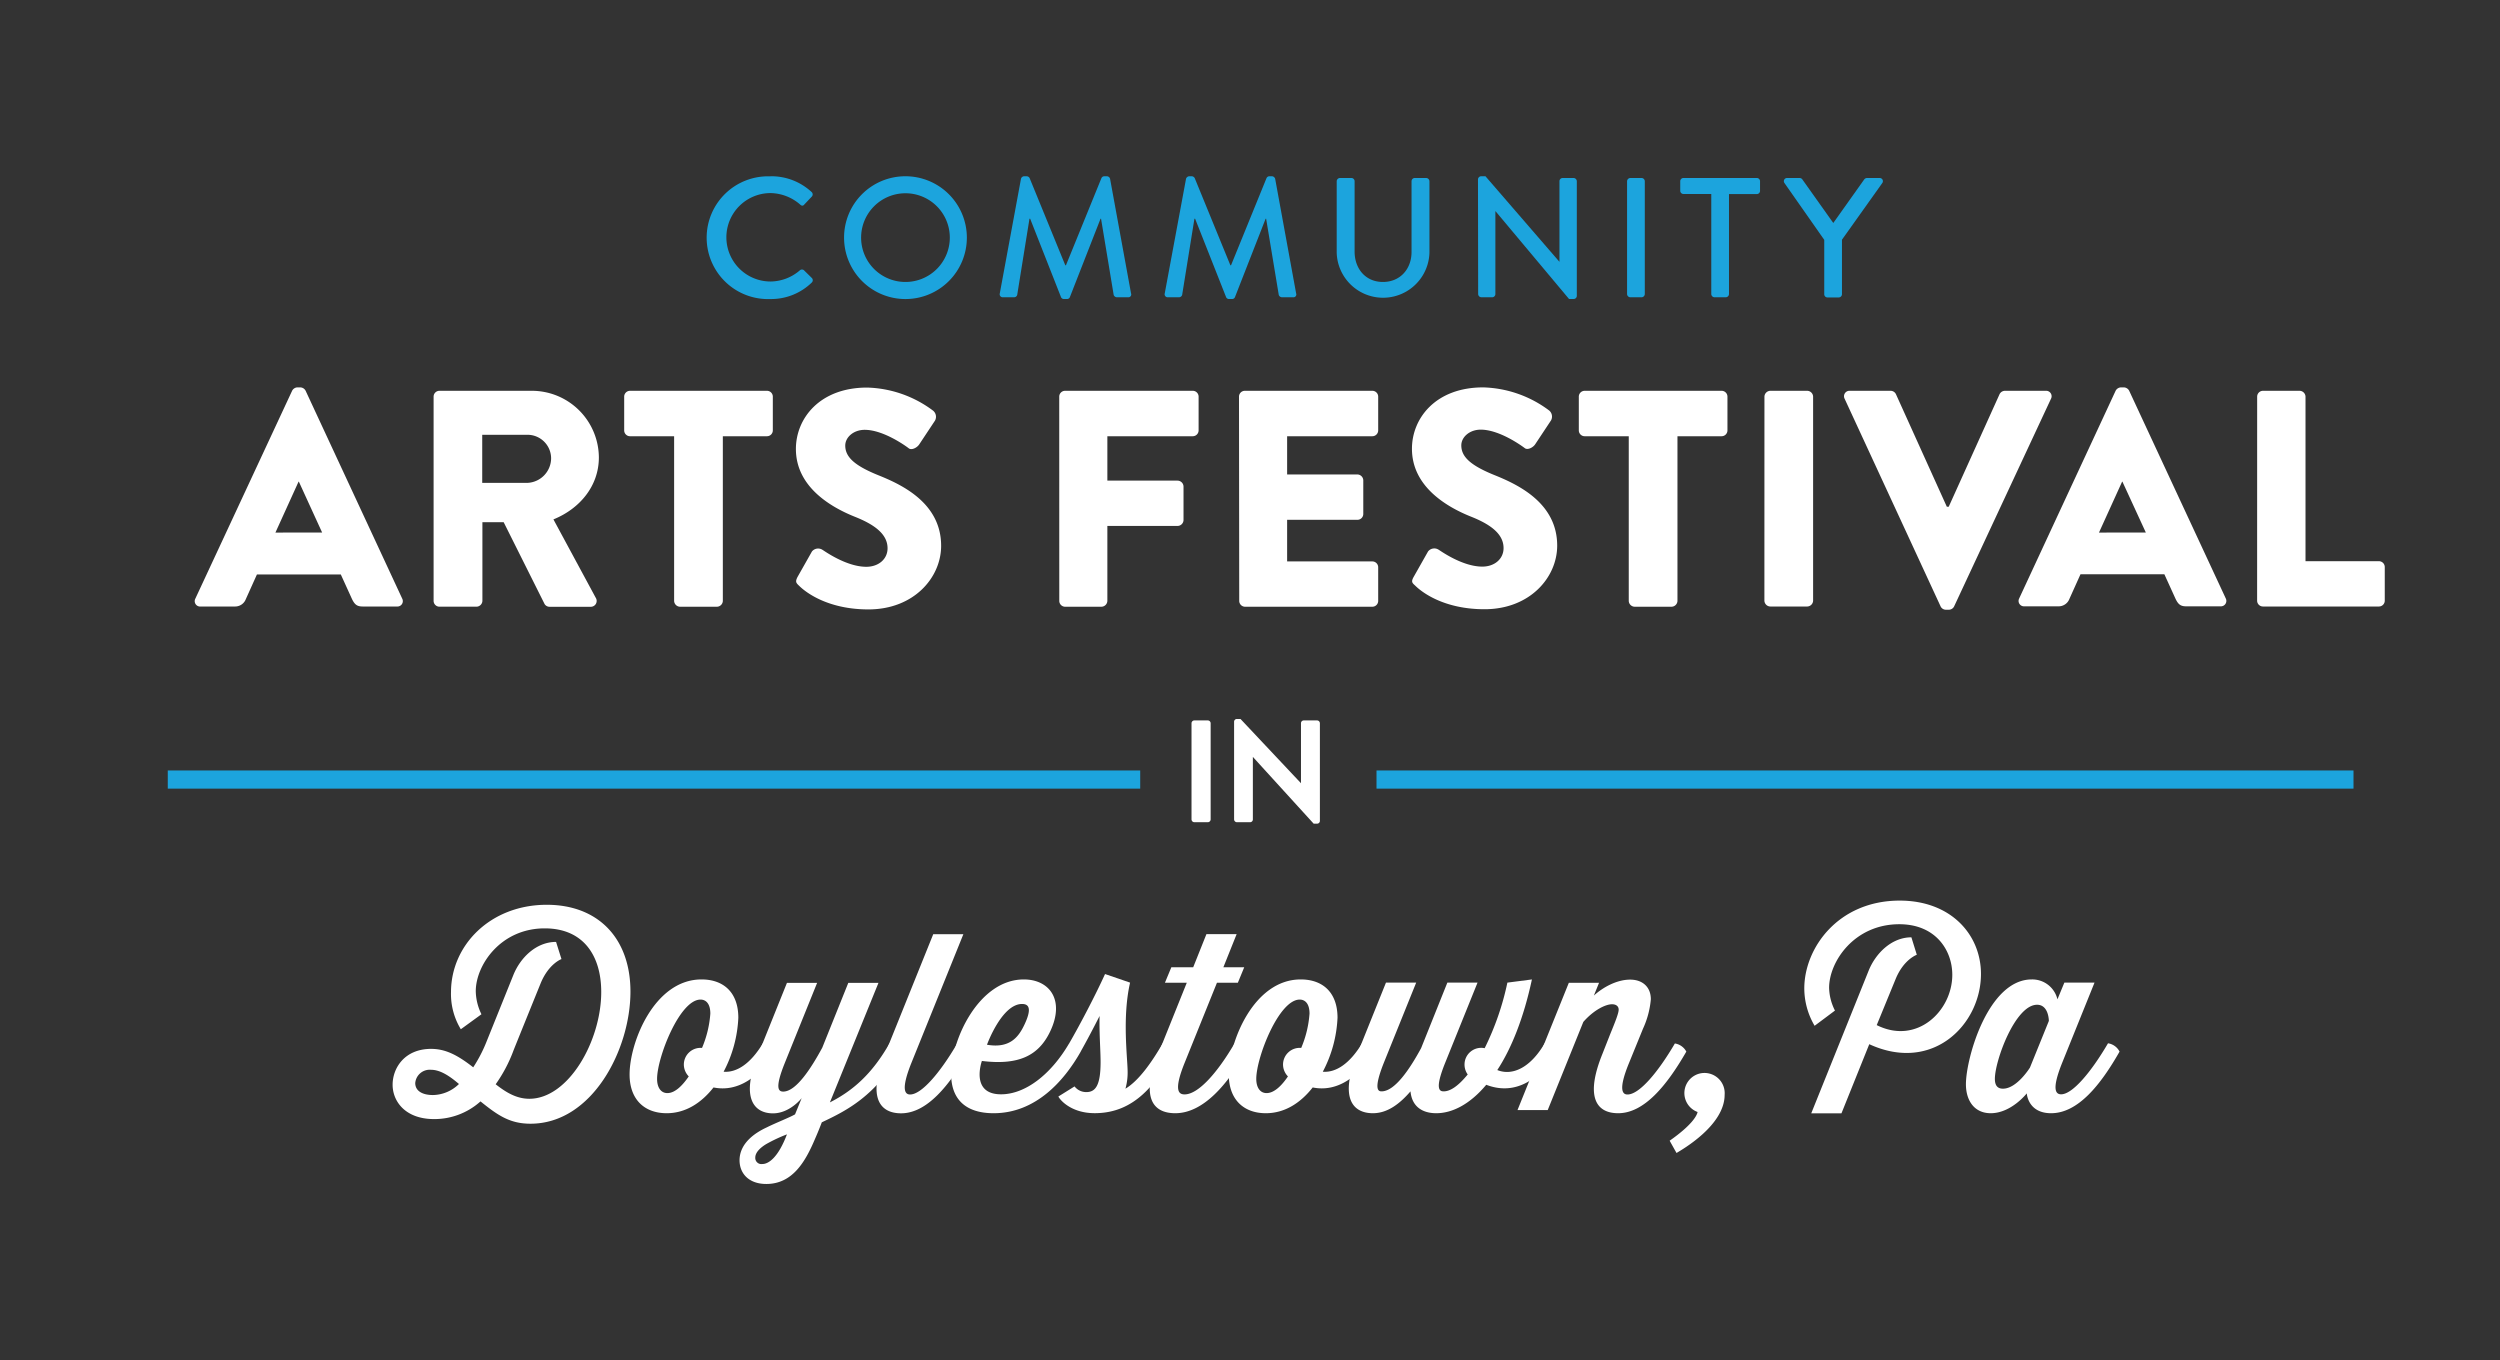
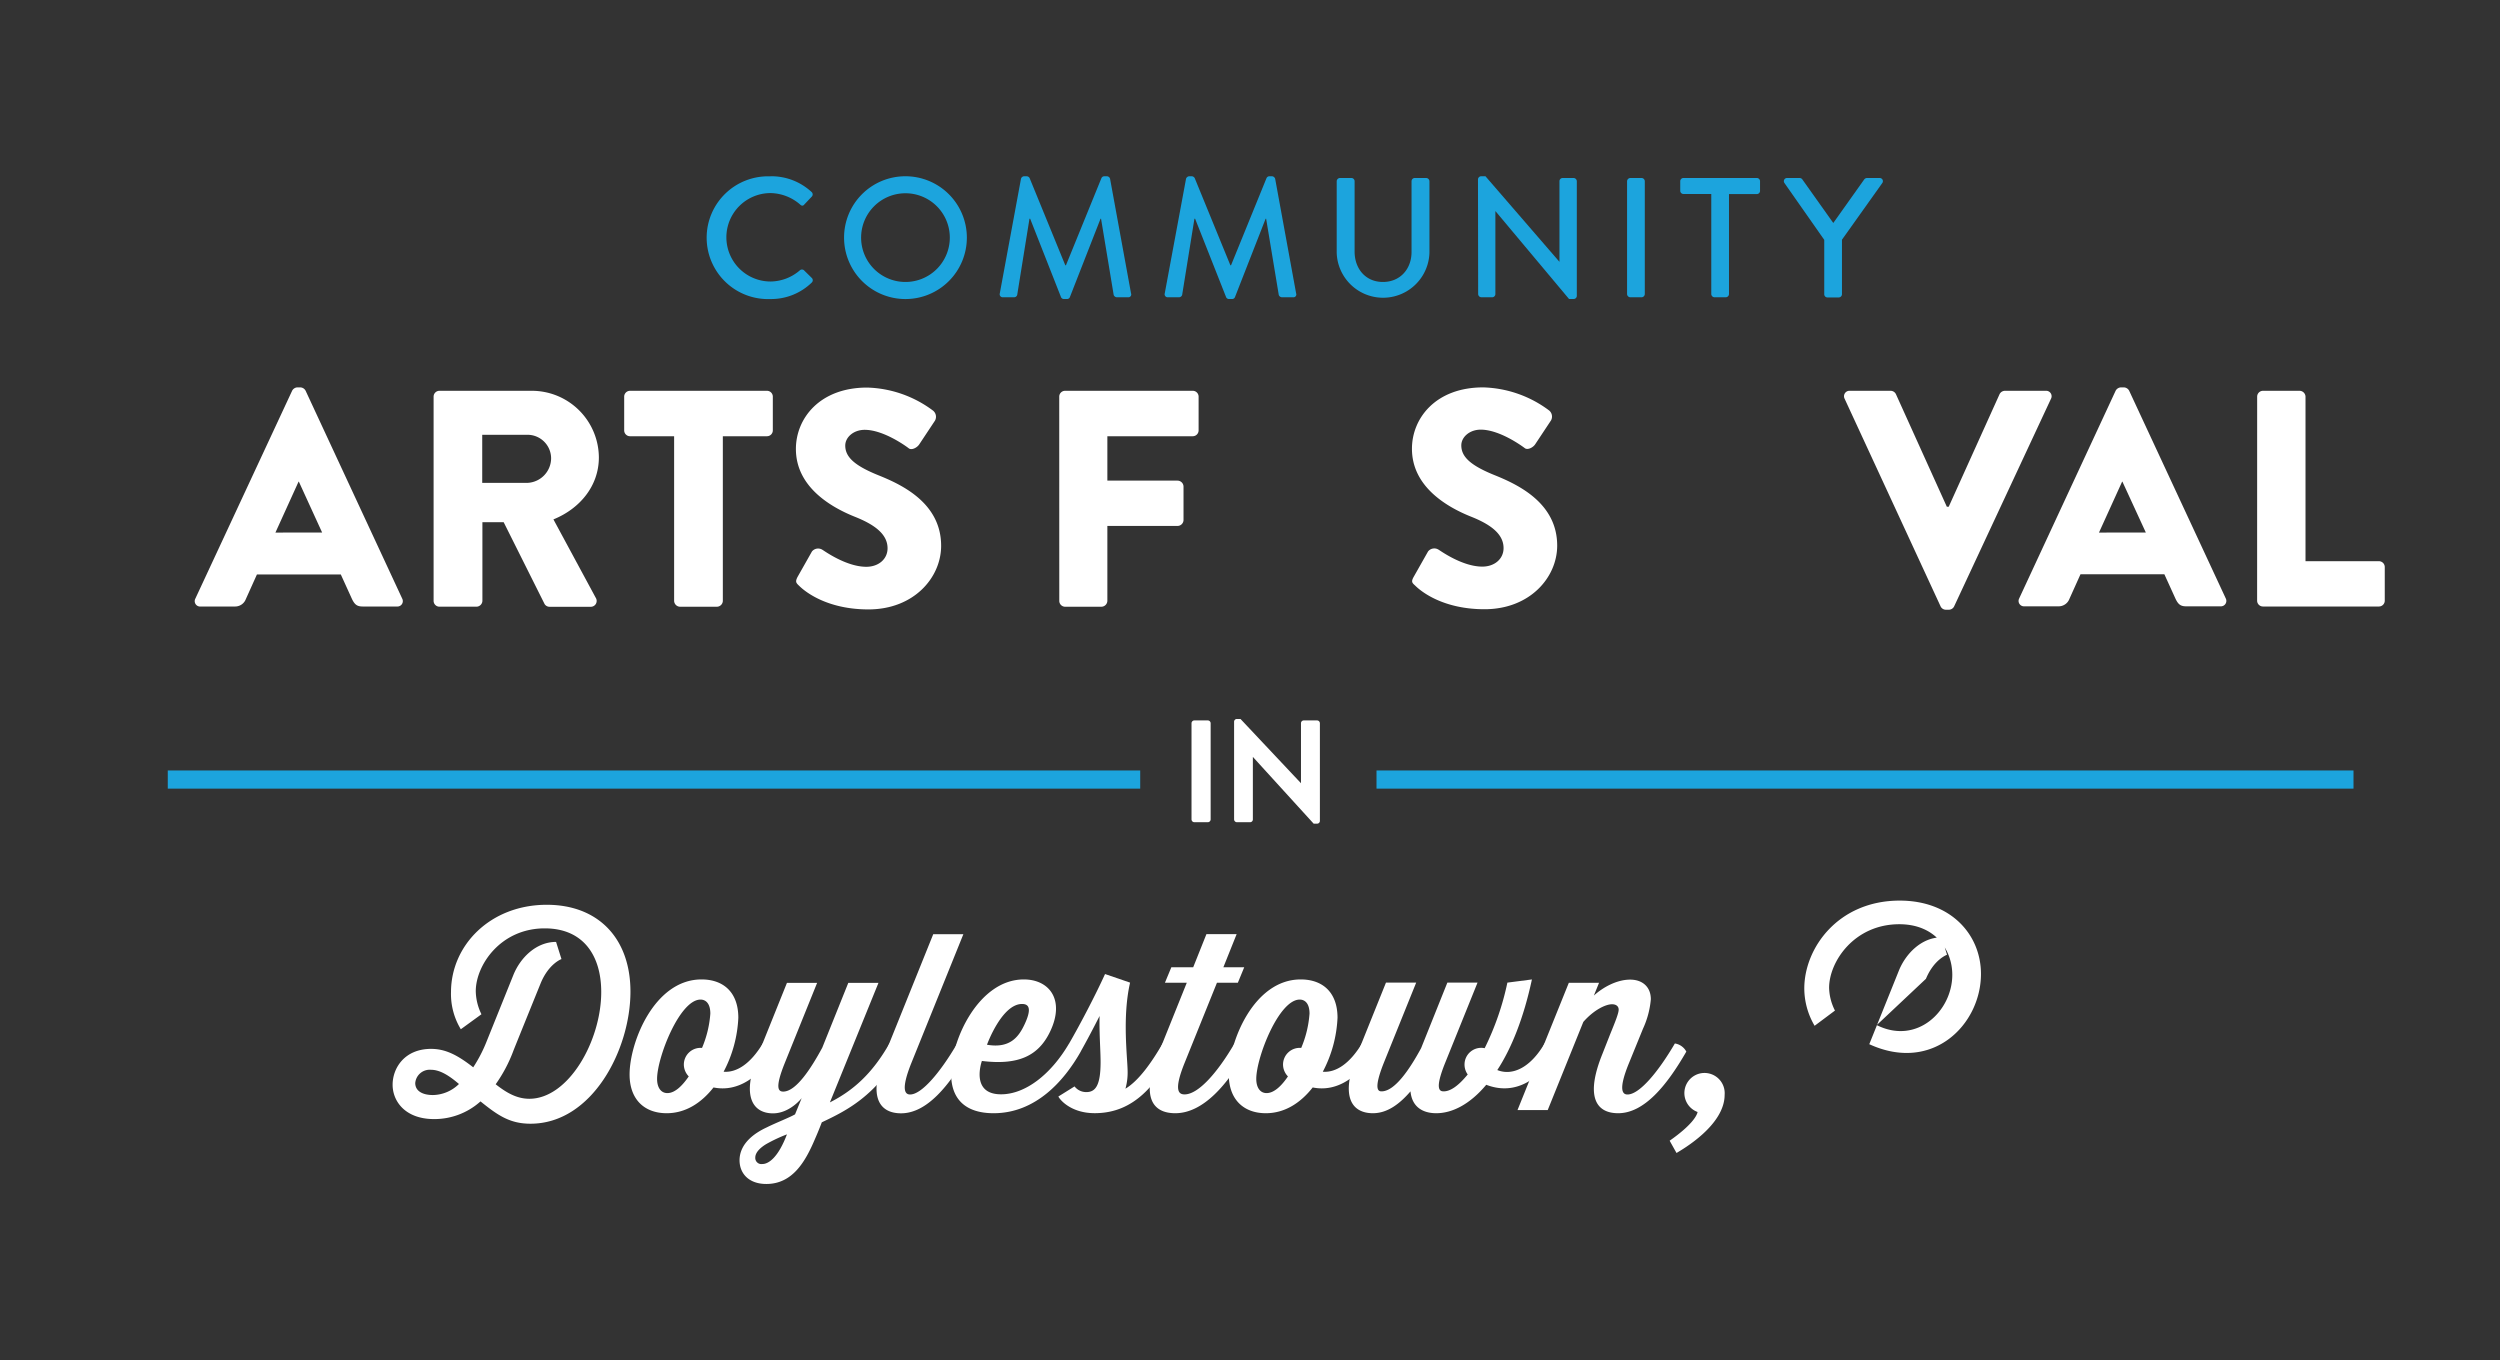
<svg xmlns="http://www.w3.org/2000/svg" id="Layer_1" data-name="Layer 1" viewBox="0 0 550.16 299.33">
  <rect x="0" y="0" width="550.16" height="299.33" fill="#333333" stroke="none" />
  <defs>
    <style>.cls-1{fill:#1ca4dd;}.cls-2{fill:#fff;}</style>
  </defs>
  <path class="cls-1" d="M169.55,38.79a13,13,0,0,1,9.08,3.49.7.7,0,0,1,0,1L177,45c-.26.34-.6.34-.93,0a10.18,10.18,0,0,0-6.49-2.51,9.73,9.73,0,0,0,0,19.46,10,10,0,0,0,6.45-2.47.68.68,0,0,1,.9,0l1.72,1.69a.7.7,0,0,1,0,1,12.84,12.84,0,0,1-9.11,3.64,13.51,13.51,0,1,1,0-27Z" />
  <path class="cls-1" d="M199.21,38.79a13.51,13.51,0,1,1-13.46,13.54A13.48,13.48,0,0,1,199.21,38.79Zm0,23.26a9.76,9.76,0,1,0-9.71-9.72A9.75,9.75,0,0,0,199.21,62.05Z" />
  <path class="cls-1" d="M224.68,39.36a.75.75,0,0,1,.67-.57h.6a.76.76,0,0,1,.64.42l7.84,19.16h.15l7.8-19.16a.7.7,0,0,1,.64-.42h.6a.75.75,0,0,1,.67.57l4.61,25.2a.63.63,0,0,1-.67.86h-2.44a.77.77,0,0,1-.71-.52L242.3,48.13h-.11l-6.75,17.26a.65.65,0,0,1-.64.41h-.67a.68.68,0,0,1-.64-.41L226.7,48.13h-.15l-2.7,16.77a.72.72,0,0,1-.67.52h-2.44a.67.67,0,0,1-.72-.86Z" />
  <path class="cls-1" d="M261,39.36a.78.78,0,0,1,.68-.57h.6a.78.78,0,0,1,.64.42l7.84,19.16h.15l7.8-19.16a.7.7,0,0,1,.63-.42h.6a.78.78,0,0,1,.68.57l4.61,25.2a.63.63,0,0,1-.67.86h-2.44a.77.77,0,0,1-.71-.52l-2.78-16.77h-.11l-6.75,17.26a.65.65,0,0,1-.64.41h-.68a.67.67,0,0,1-.63-.41L263,48.13h-.15l-2.7,16.77a.74.74,0,0,1-.68.52h-2.43a.67.67,0,0,1-.72-.86Z" />
  <path class="cls-1" d="M294.16,39.88a.74.74,0,0,1,.72-.71h2.51a.71.71,0,0,1,.71.71V55.37c0,3.75,2.4,6.68,6.23,6.68s6.3-2.89,6.3-6.6V39.88a.71.71,0,0,1,.71-.71h2.51a.74.74,0,0,1,.72.71V55.63a10.21,10.21,0,0,1-20.41,0Z" />
  <path class="cls-1" d="M325.25,39.47a.71.71,0,0,1,.71-.68h.94l16.28,18.83h0V39.88a.71.71,0,0,1,.71-.71h2.4a.73.73,0,0,1,.71.71V65.12a.7.7,0,0,1-.71.68h-1L329.08,46.44h0V64.71a.71.71,0,0,1-.71.71H326a.73.73,0,0,1-.71-.71Z" />
  <path class="cls-1" d="M358.06,39.88a.74.74,0,0,1,.72-.71h2.47a.73.73,0,0,1,.71.71V64.71a.73.73,0,0,1-.71.71h-2.47a.73.73,0,0,1-.72-.71Z" />
  <path class="cls-1" d="M376.59,42.69h-6.11a.71.71,0,0,1-.72-.71v-2.1a.71.71,0,0,1,.72-.71H386.6a.71.71,0,0,1,.72.71V42a.71.71,0,0,1-.72.71h-6.11v22a.73.73,0,0,1-.71.71H377.3a.73.73,0,0,1-.71-.71Z" />
  <path class="cls-1" d="M401.45,52.78l-8.77-12.52a.7.7,0,0,1,.6-1.09h2.77a.74.74,0,0,1,.6.34l6.79,9.56,6.79-9.56a.81.81,0,0,1,.6-.34h2.81a.7.7,0,0,1,.6,1.09l-8.89,12.49v12a.73.73,0,0,1-.71.71h-2.47a.71.71,0,0,1-.72-.71Z" />
  <path class="cls-2" d="M43,131.71,64.28,86a1.37,1.37,0,0,1,1.15-.75h.68a1.36,1.36,0,0,1,1.15.75L88.5,131.71a1.19,1.19,0,0,1-1.15,1.76H79.82c-1.22,0-1.77-.4-2.38-1.69L75,126.42H56.54l-2.44,5.42a2.52,2.52,0,0,1-2.44,1.63H44.19A1.19,1.19,0,0,1,43,131.71Zm27.89-14.52L65.77,106H65.7l-5.09,11.2Z" />
  <path class="cls-2" d="M95.42,87.26A1.29,1.29,0,0,1,96.71,86H117a14.76,14.76,0,0,1,14.79,14.66c0,6.24-4.14,11.26-10,13.64l9.3,17.23a1.29,1.29,0,0,1-1.16,2h-9a1.27,1.27,0,0,1-1.09-.61l-9-18h-4.68v17.3a1.33,1.33,0,0,1-1.29,1.29H96.71a1.29,1.29,0,0,1-1.29-1.29Zm20.7,19a5.45,5.45,0,0,0,5.16-5.43,5.2,5.2,0,0,0-5.16-5.15h-10v10.58Z" />
  <path class="cls-2" d="M148.35,96h-9.7a1.29,1.29,0,0,1-1.29-1.29v-7.4A1.29,1.29,0,0,1,138.65,86h30.13a1.29,1.29,0,0,1,1.29,1.29v7.4A1.29,1.29,0,0,1,168.78,96h-9.71v36.23a1.33,1.33,0,0,1-1.29,1.29h-8.14a1.33,1.33,0,0,1-1.29-1.29Z" />
  <path class="cls-2" d="M175.49,127l3.19-5.64A1.75,1.75,0,0,1,181,121c.27.13,5.16,3.73,9.64,3.73,2.71,0,4.68-1.7,4.68-4.07,0-2.85-2.38-5-7-6.86-5.84-2.3-13.17-6.85-13.17-15,0-6.72,5.23-13.51,15.68-13.51a25.26,25.26,0,0,1,14.52,5.09,1.74,1.74,0,0,1,.41,2.18l-3.46,5.22c-.48.75-1.7,1.36-2.31.88s-5.56-4.07-9.7-4.07c-2.45,0-4.28,1.63-4.28,3.46,0,2.51,2,4.41,7.4,6.58s13.7,6.25,13.7,15.48c0,7-6,14-16,14-8.82,0-13.71-3.66-15.27-5.22C175.15,128.25,175,128,175.49,127Z" />
  <path class="cls-2" d="M233.1,87.26A1.29,1.29,0,0,1,234.39,86h28.09a1.29,1.29,0,0,1,1.29,1.29v7.4A1.29,1.29,0,0,1,262.48,96H243.69v9.77h15.47a1.33,1.33,0,0,1,1.29,1.29v7.39a1.33,1.33,0,0,1-1.29,1.29H243.69v16.49a1.33,1.33,0,0,1-1.29,1.29h-8a1.29,1.29,0,0,1-1.29-1.29Z" />
-   <path class="cls-2" d="M272.66,87.26A1.29,1.29,0,0,1,274,86H302a1.29,1.29,0,0,1,1.29,1.29v7.4A1.29,1.29,0,0,1,302,96H283.25v8.41h15.47a1.33,1.33,0,0,1,1.29,1.29v7.4a1.29,1.29,0,0,1-1.29,1.29H283.25v9.16H302a1.29,1.29,0,0,1,1.29,1.29v7.39a1.29,1.29,0,0,1-1.29,1.29H274a1.29,1.29,0,0,1-1.29-1.29Z" />
  <path class="cls-2" d="M311.07,127l3.19-5.64a1.75,1.75,0,0,1,2.31-.4c.27.13,5.15,3.73,9.63,3.73,2.71,0,4.68-1.7,4.68-4.07,0-2.85-2.37-5-7-6.86-5.83-2.3-13.16-6.85-13.16-15,0-6.72,5.22-13.51,15.67-13.51a25.29,25.29,0,0,1,14.53,5.09,1.74,1.74,0,0,1,.4,2.18l-3.46,5.22c-.47.75-1.69,1.36-2.31.88s-5.56-4.07-9.7-4.07c-2.44,0-4.27,1.63-4.27,3.46,0,2.51,2,4.41,7.39,6.58s13.71,6.25,13.71,15.48c0,7-6,14-16,14-8.83,0-13.71-3.66-15.27-5.22C310.73,128.25,310.53,128,311.07,127Z" />
-   <path class="cls-2" d="M358.43,96h-9.7a1.29,1.29,0,0,1-1.29-1.29v-7.4A1.29,1.29,0,0,1,348.73,86h30.13a1.29,1.29,0,0,1,1.29,1.29v7.4A1.29,1.29,0,0,1,378.86,96h-9.71v36.23a1.33,1.33,0,0,1-1.29,1.29h-8.14a1.33,1.33,0,0,1-1.29-1.29Z" />
-   <path class="cls-2" d="M388.29,87.26A1.33,1.33,0,0,1,389.58,86h8.14A1.33,1.33,0,0,1,399,87.26v44.92a1.33,1.33,0,0,1-1.29,1.29h-8.14a1.33,1.33,0,0,1-1.29-1.29Z" />
  <path class="cls-2" d="M405.93,87.74A1.2,1.2,0,0,1,407.08,86h9a1.32,1.32,0,0,1,1.15.75l11.2,24.77h.41l11.19-24.77a1.34,1.34,0,0,1,1.16-.75h9a1.2,1.2,0,0,1,1.15,1.77l-21.3,45.66a1.3,1.3,0,0,1-1.16.75h-.68a1.29,1.29,0,0,1-1.15-.75Z" />
  <path class="cls-2" d="M444.34,131.71,465.57,86a1.39,1.39,0,0,1,1.16-.75h.68a1.37,1.37,0,0,1,1.15.75l21.24,45.67a1.2,1.2,0,0,1-1.15,1.76h-7.54c-1.22,0-1.76-.4-2.37-1.69l-2.44-5.36H457.84l-2.44,5.42a2.53,2.53,0,0,1-2.45,1.63h-7.46A1.19,1.19,0,0,1,444.34,131.71Zm27.88-14.52L467.07,106H467l-5.09,11.2Z" />
  <path class="cls-2" d="M496.72,87.26A1.29,1.29,0,0,1,498,86h8.07a1.33,1.33,0,0,1,1.29,1.29V123.5h16.15a1.29,1.29,0,0,1,1.29,1.29v7.39a1.29,1.29,0,0,1-1.29,1.29H498a1.29,1.29,0,0,1-1.29-1.29Z" />
  <path class="cls-2" d="M104.14,234.88a31.76,31.76,0,0,0,3-5.83l5.83-14.48c1.52-3.78,5-7.29,9.4-7.29l1.19,3.78s-2.81,1-4.59,5.35c0,0-6,14.8-6,14.85a32,32,0,0,1-3.89,7.35c2.21,1.73,4.54,3.19,7.4,3.19,8.64,0,15.83-12.75,15.83-23.5,0-7.89-3.84-14-12.43-14-9.72,0-15.18,8.1-15.18,13.83a11.94,11.94,0,0,0,1.25,5.07l-4.54,3.3a14.94,14.94,0,0,1-2.16-8.16c0-10.37,8.7-19.23,21.07-19.23,11.34,0,18.42,7.4,18.42,19.12,0,12.7-8.38,29.06-22,29.06-4.59,0-7.24-1.89-11-4.91a15.19,15.19,0,0,1-10.21,3.89c-6.38,0-9.13-3.94-9.13-7.56s2.59-7.89,8.48-7.89C97.87,230.83,100.47,232,104.14,234.88ZM101,238.55c-2.38-2.05-4.33-3.13-6.16-3.13a3.2,3.2,0,0,0-3.46,2.92c0,1.73,1.57,2.64,3.89,2.64A8.38,8.38,0,0,0,101,238.55Z" />
  <path class="cls-2" d="M170.42,231.42c-3.13,5.46-7.94,9-13.4,7.89-2.59,3.3-6.05,5.67-10.31,5.67-4.87,0-8.16-3-8.16-8.53,0-7.08,5.45-20.91,15.83-20.91,4.86,0,8.1,2.87,8.1,8.43a28,28,0,0,1-3.24,11.88c2.81.22,5.89-1.67,8.64-6.26A3.45,3.45,0,0,1,170.42,231.42Zm-18.85,5.46a3.77,3.77,0,0,1-1.08-2.59,3.68,3.68,0,0,1,4-3.68,23.67,23.67,0,0,0,1.83-7.56c0-2.21-1-3.08-2.16-3.08-4.59,0-9.56,12.75-9.56,17.45,0,1.94.87,3.13,2.27,3.13C148.49,240.55,150.11,239,151.57,236.88Z" />
  <path class="cls-2" d="M198.29,231.42c-5.56,9.78-12,13-17.44,15.56,0,0-.71,1.89-1.46,3.57-2.16,5.13-5,10-10.75,10-3.95,0-6-2.43-5.89-5.46.16-3.45,3.13-5.67,6-7,2-1,5-2.16,6.21-2.86l1.46-3.57s-2.6,3.35-6.32,3.35c-4.06,0-7.24-3.24-3.24-13l6.32-15.72h6.64l-7.13,17.67c-2.16,5.4-1.46,6.26-.33,6.26,2.81,0,6.11-5.07,8.59-9.66l5.73-14.27h6.64l-10.69,26.31c5.08-2.59,9.29-6.26,13.12-13A3.43,3.43,0,0,1,198.29,231.42Zm-30.52,24.74c1.41,0,3.51-1.51,5.41-6.53a34,34,0,0,0-4.49,2.1c-1.29.76-2.48,1.84-2.48,3A1.35,1.35,0,0,0,167.77,256.16Z" />
  <path class="cls-2" d="M213.2,231.42C208.94,238.88,204,245,198.29,245c-4.53,0-7.5-3.29-3.56-13l10.64-26.41H212l-11.45,28.36c-2.37,5.94-1.35,6.91-.27,6.91,2.54,0,6.65-4.86,10.37-11.23A3.43,3.43,0,0,1,213.2,231.42Z" />
  <path class="cls-2" d="M237.83,231.42c-3.67,6.49-9.94,13.56-19.17,13.56-6.16,0-9.35-3.08-9.35-8.64,0-7.56,6.11-20.8,16-20.8,5.57,0,9.08,4.43,5.84,11.35-2.6,5.56-7.13,7.56-15.07,6.59,0,0-2.65,7.34,4.21,7.34,5.35,0,11-4.37,15-11.23A3.43,3.43,0,0,1,237.83,231.42Zm-20.63-1.51c5.08.87,7-1.73,8.32-4.59s1.24-4.38-.6-4.38C220.44,220.94,217.2,229.91,217.2,229.91Z" />
  <path class="cls-2" d="M235.3,229.59c2.32-4,5.83-10.7,7.88-15.24l5.51,1.89c-1.73,7.57-.59,16.26-.54,19.5a13.17,13.17,0,0,1-.48,3.84c2.91-1.73,5.78-5.78,8.21-10a3.43,3.43,0,0,1,2.53,1.83c-3.94,7-8.64,13.56-17.5,13.56-5.4,0-7.78-3.13-8-3.67l3.56-2.22a3.23,3.23,0,0,0,2.6,1.25c2,0,3.13-1.46,3.13-6.59,0-2.6-.32-6.43-.22-10.16-1.4,2.76-2.91,5.62-4.16,7.83A3.43,3.43,0,0,1,235.3,229.59Z" />
  <path class="cls-2" d="M274.24,231.42c-4.05,7.13-9.4,13.56-15.61,13.56-4.86,0-7.67-3.35-3.78-13l6.32-15.72h-4.81l1.41-3.4h4.81l2.91-7.29h6.65l-2.92,7.29h4.59l-1.4,3.4h-4.6l-7.13,17.67c-2.48,6.16-1.24,6.91,0,6.91,3,0,7.19-4.7,11-11.23A3.43,3.43,0,0,1,274.24,231.42Z" />
  <path class="cls-2" d="M302.28,231.42c-3.13,5.46-7.94,9-13.4,7.89-2.59,3.3-6.05,5.67-10.32,5.67-4.86,0-8.15-3-8.15-8.53,0-7.08,5.45-20.91,15.83-20.91,4.86,0,8.1,2.87,8.1,8.43a28,28,0,0,1-3.24,11.88c2.81.22,5.88-1.67,8.64-6.26A3.45,3.45,0,0,1,302.28,231.42Zm-18.85,5.46a3.77,3.77,0,0,1-1.08-2.59,3.68,3.68,0,0,1,4-3.68,23.67,23.67,0,0,0,1.83-7.56c0-2.21-1-3.08-2.16-3.08-4.59,0-9.56,12.75-9.56,17.45,0,1.94.87,3.13,2.27,3.13C280.35,240.55,282,239,283.43,236.88Z" />
  <path class="cls-2" d="M342.47,231.42c-3.51,6.11-9,9.78-15.4,7.3-3.56,4.26-7.45,6.26-11,6.26-3,0-5.35-1.4-5.67-4.81-2.38,2.76-5.08,4.81-8.27,4.81-4.37,0-7.45-3.24-3.46-13L305,216.24h6.65l-7.13,17.67c-2.38,6-1.14,6.26-.49,6.26,2.92,0,6.21-4.91,8.7-9.5l5.78-14.43h6.64l-7.13,17.67c-2.32,5.78-1.24,6.26-.32,6.26,1.4,0,3.13-1.08,5.29-3.72a3.71,3.71,0,0,1-.7-2.16,3.67,3.67,0,0,1,4.43-3.62,60.47,60.47,0,0,0,5-14.43l5.4-.7c-1.84,8.59-4.54,15.24-7.62,19.94,3.19,1.29,7.19-.33,10.43-5.89A3.45,3.45,0,0,1,342.47,231.42Z" />
  <path class="cls-2" d="M371.1,231.42c-4.32,7.51-9.29,13.56-15,13.56-4.86,0-7.29-3.62-3.46-13.07l1.68-4.27c1.08-2.64,1.89-4.64,1.89-5.45s-.65-1.19-1.46-1.19c-1.4,0-4,1.24-6.32,3.89l-7.83,19.39h-6.65l11.29-28h6.65l-1.14,2.81c1.95-1.78,5-3.51,8-3.51,2.65,0,4.54,1.57,4.54,4.32a19.42,19.42,0,0,1-1.73,6.49l-3.08,7.56c-2.59,6.32-1.19,6.91-.33,6.91,2.6,0,6.7-4.86,10.43-11.23A3.45,3.45,0,0,1,371.1,231.42Z" />
  <path class="cls-2" d="M368.94,253.73l-1.51-2.7c5-3.51,6-5.56,6.15-6.32a4.43,4.43,0,0,1,1.46-8.59,4.45,4.45,0,0,1,4.49,4.81C379.53,247.63,370.29,252.92,368.94,253.73Z" />
-   <path class="cls-2" d="M413,225.59c8.86,4.43,16.63-3.13,16.63-11.07,0-5.4-3.67-11.13-11.66-11.13-9.94,0-15.45,8.26-15.45,14a11.59,11.59,0,0,0,1.29,5l-4.48,3.35a16.28,16.28,0,0,1-2.27-8.21c0-8.91,7.46-19.34,21-19.34,11.29,0,17.88,7.51,17.88,16.15,0,11.08-10.59,21.88-24.58,15.45L405.24,245h-6.65l12.65-31.44c1.51-3.72,5-7.29,9.39-7.29l1.19,3.84s-2.86,1-4.64,5.29Z" />
-   <path class="cls-2" d="M466.44,231.42c-4.16,7.3-9.13,13.56-15.07,13.56-5.13,0-5.35-4.37-5.35-4.37s-3.4,4.37-7.94,4.37c-3.62,0-5.45-2.81-5.45-6.37,0-5.78,4.91-23.07,14.47-23.07a5.69,5.69,0,0,1,5.67,4.38l1.52-3.68h6.64l-7.13,17.67c-2.27,5.67-1.51,6.91-.22,6.91,2.49,0,6.59-4.86,10.32-11.23A3.43,3.43,0,0,1,466.44,231.42Zm-19.72,3.51,4.16-10.26s0-3.56-2.59-3.56c-4.81,0-9.29,12.31-9.29,16.31,0,1.46.59,2.16,1.78,2.16C443.86,239.58,446.72,234.93,446.72,234.93Z" />
+   <path class="cls-2" d="M413,225.59c8.86,4.43,16.63-3.13,16.63-11.07,0-5.4-3.67-11.13-11.66-11.13-9.94,0-15.45,8.26-15.45,14a11.59,11.59,0,0,0,1.29,5l-4.48,3.35a16.28,16.28,0,0,1-2.27-8.21c0-8.91,7.46-19.34,21-19.34,11.29,0,17.88,7.51,17.88,16.15,0,11.08-10.59,21.88-24.58,15.45L405.24,245l12.65-31.44c1.51-3.72,5-7.29,9.39-7.29l1.19,3.84s-2.86,1-4.64,5.29Z" />
  <rect class="cls-1" x="36.92" y="169.55" width="214" height="4" />
  <rect class="cls-1" x="302.92" y="169.55" width="215" height="4" />
  <path class="cls-2" d="M262.21,159.15a.63.63,0,0,1,.6-.61h3a.63.63,0,0,1,.61.61v21.18a.63.63,0,0,1-.61.61h-3a.63.63,0,0,1-.6-.61Z" />
  <path class="cls-2" d="M271.58,158.8a.61.61,0,0,1,.61-.58h.8l13.31,14.14h0V159.15a.61.61,0,0,1,.61-.61h2.94a.63.63,0,0,1,.61.61v21.53a.61.61,0,0,1-.61.58h-.76l-13.38-14.69h0v13.76a.61.61,0,0,1-.61.61h-2.91a.63.63,0,0,1-.61-.61Z" />
</svg>